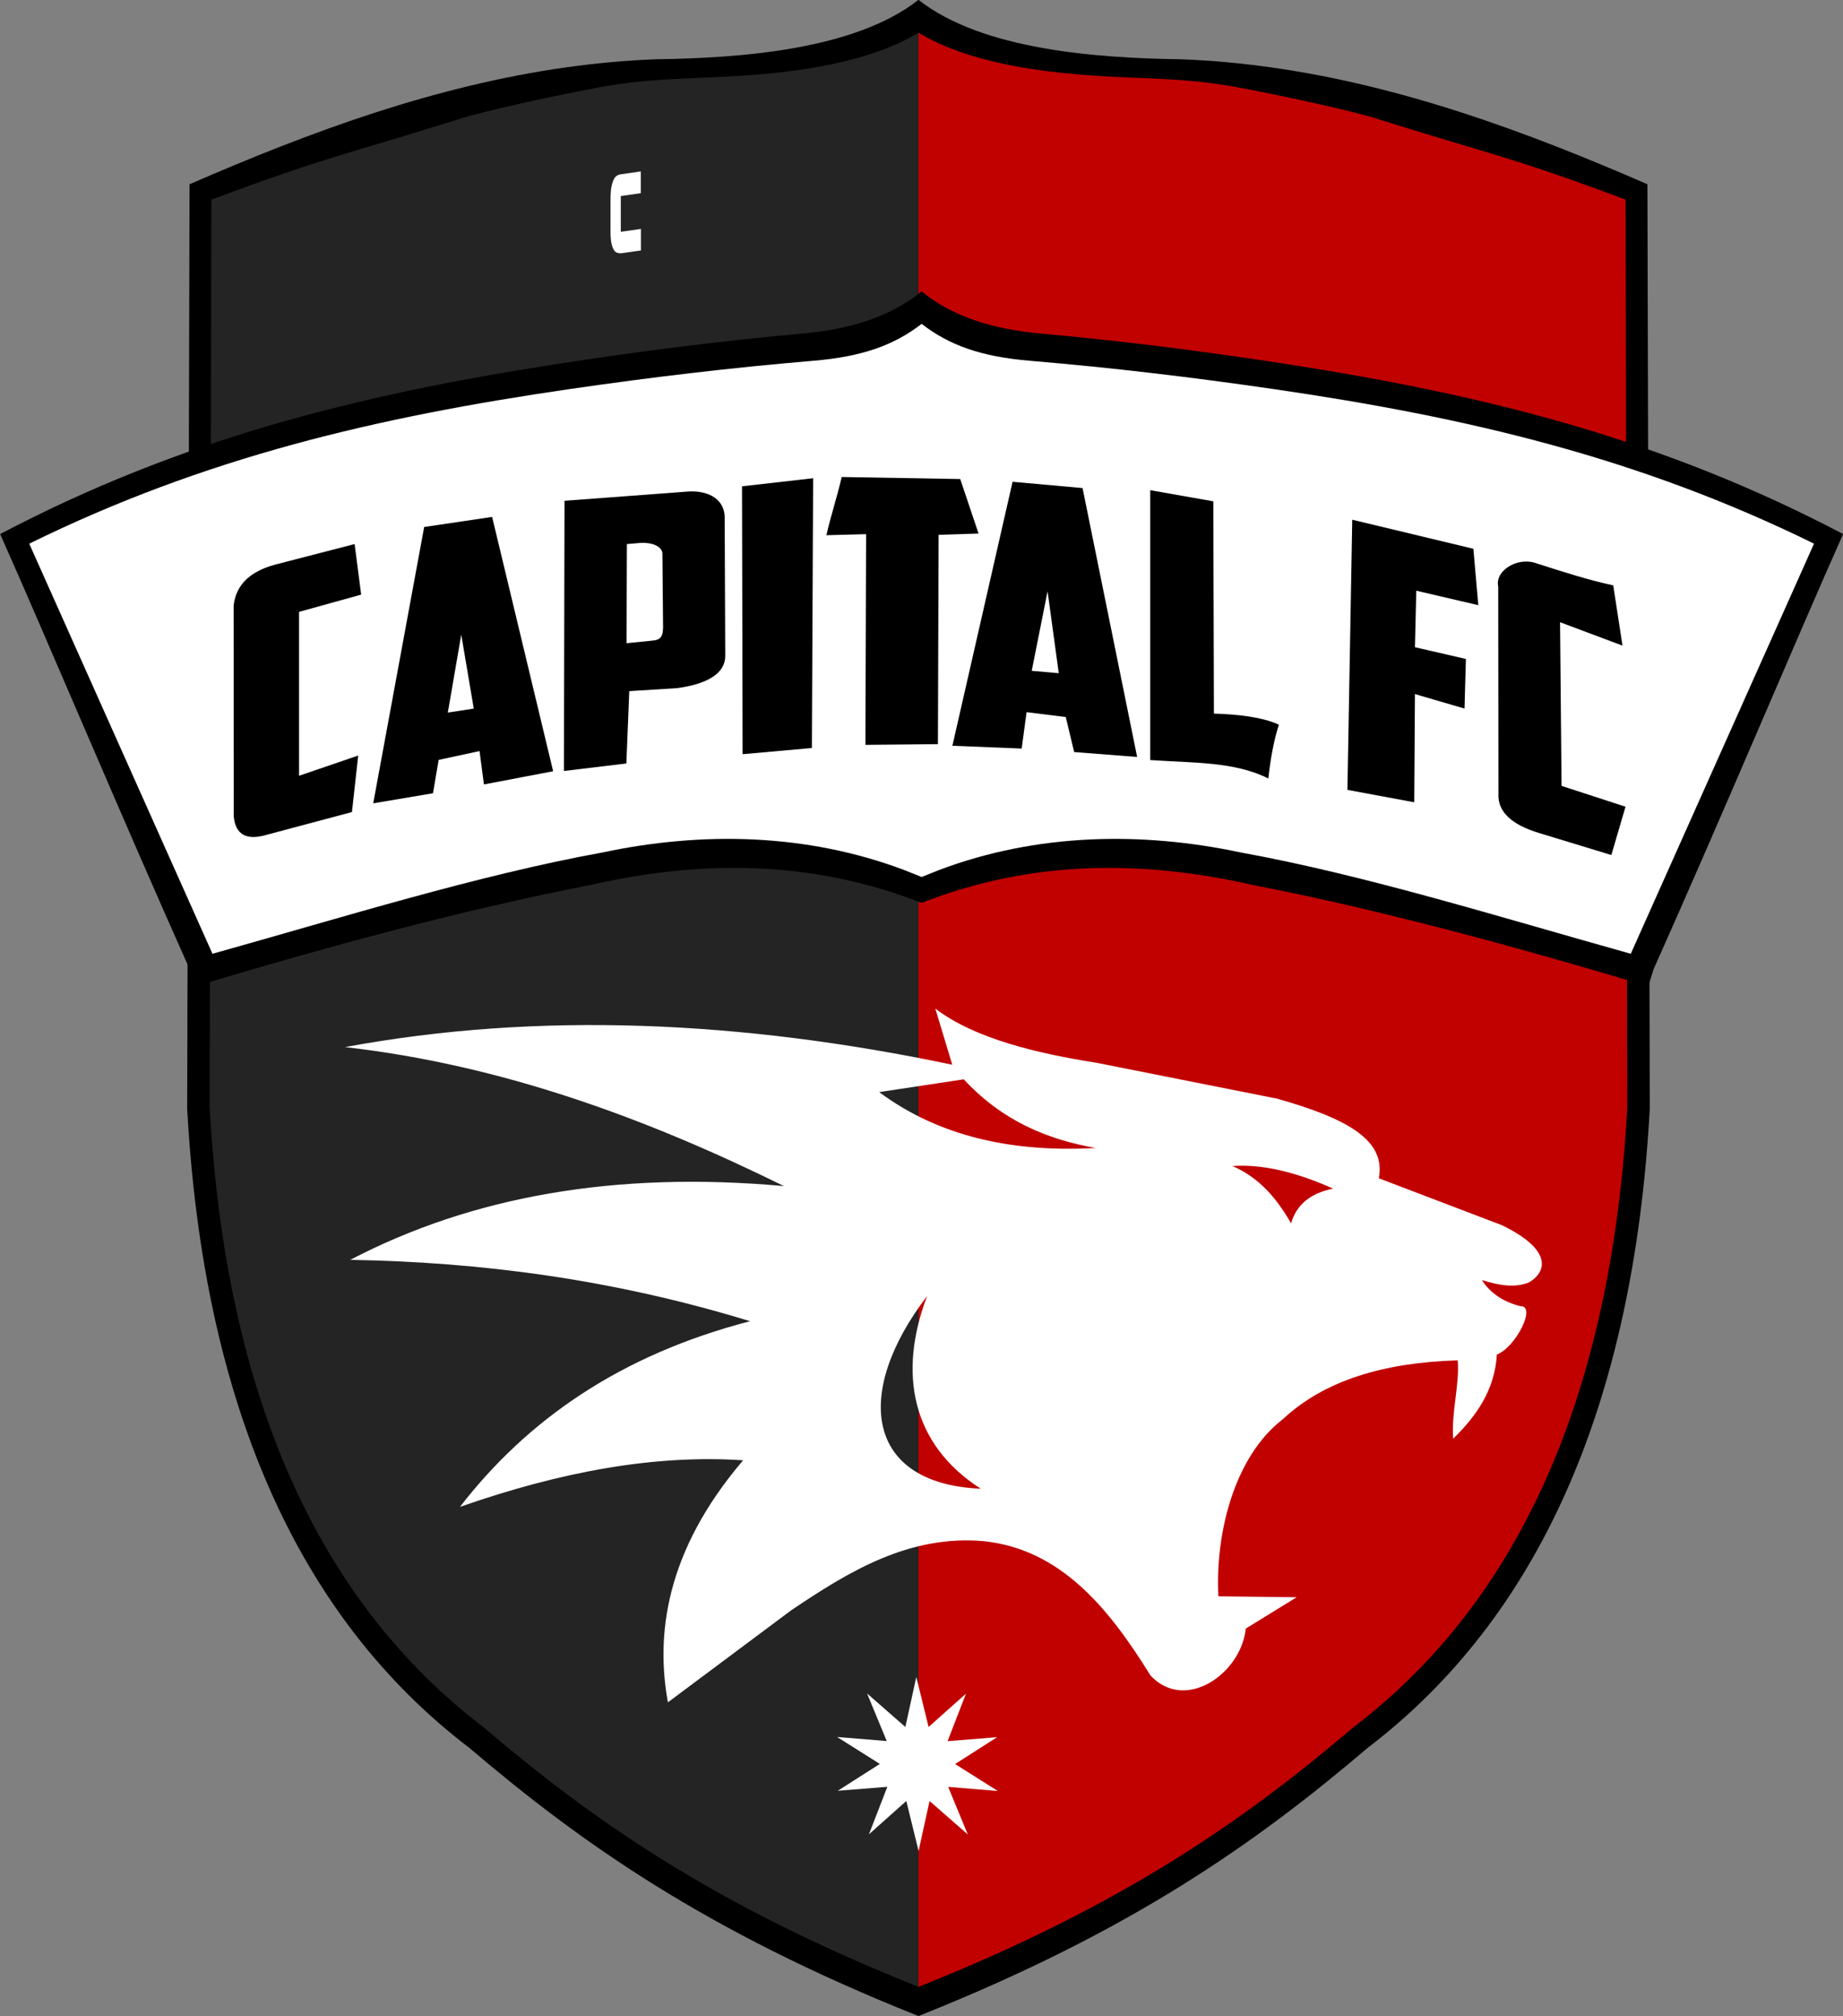
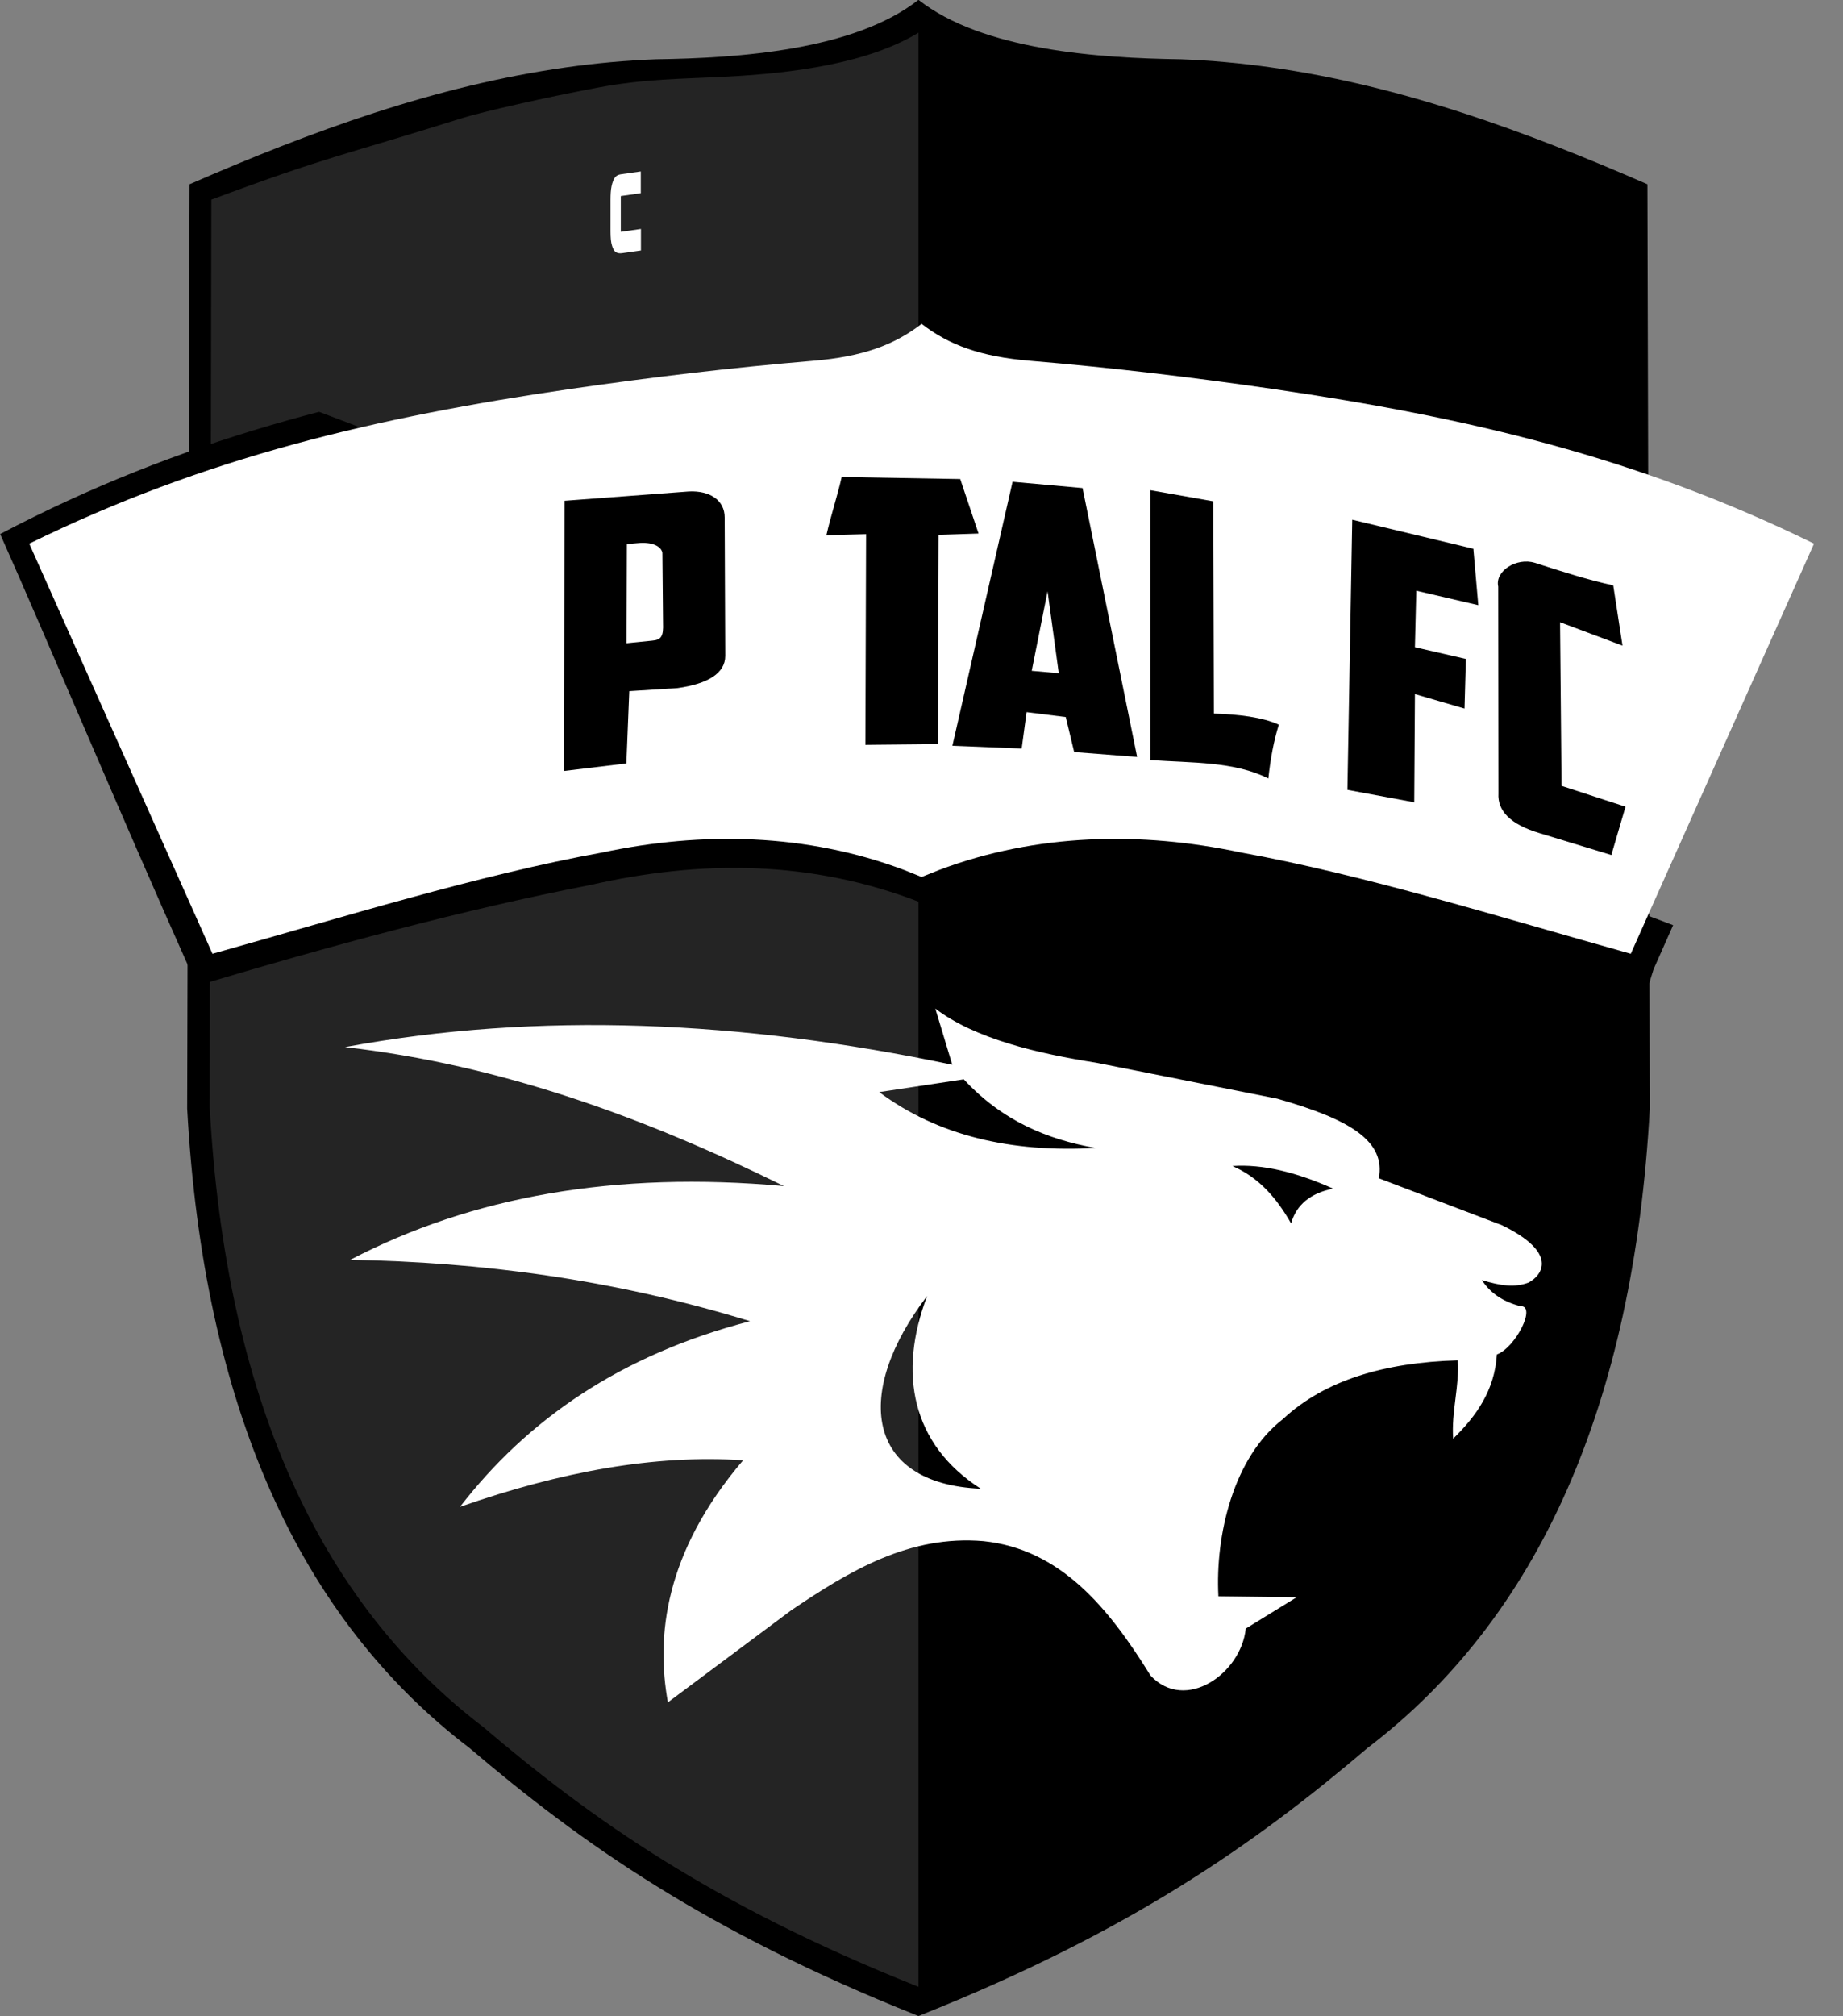
<svg xmlns="http://www.w3.org/2000/svg" width="551.6pt" height="603.1pt" viewBox="0 0 551.6 603.1" version="1.1">
  <rect x="0" y="0" width="551.6" height="603.1" fill="#808080" stroke="none" />
  <defs>
    <clipPath id="clip1">
      <path d="M 56 0 L 494 0 L 494 603.102 L 56 603.102 Z M 56 0 " />
    </clipPath>
    <clipPath id="clip2">
-       <path d="M 0 87 L 551.602 87 L 551.602 296 L 0 296 Z M 0 87 " />
+       <path d="M 0 87 L 551.602 296 L 0 296 Z M 0 87 " />
    </clipPath>
  </defs>
  <g id="surface1">
    <g clip-path="url(#clip1)" clip-rule="nonzero">
      <path style=" stroke:none;fill-rule:evenodd;fill:rgb(0%,0%,0%);fill-opacity:1;" d="M 56.73 55.117 C 93.293 39.199 130.418 25.625 169.484 20.141 C 178.336 18.898 187.289 18.07 196.355 17.727 C 220.867 17.379 255.66 15.086 274.895 -0.055 L 274.898 -0.055 C 294.137 15.086 328.926 17.379 353.438 17.727 C 362.508 18.07 371.461 18.898 380.312 20.141 C 419.379 25.625 456.504 39.199 493.062 55.117 L 493.777 331.621 C 488.875 420.516 460.328 483.965 409.273 522.855 C 375.852 551.309 338.508 577.645 275.555 602.758 L 274.898 603.02 L 274.238 602.758 C 211.285 577.645 173.945 551.309 140.523 522.855 C 89.465 483.965 60.918 420.516 56.02 331.621 Z M 56.73 55.117 " />
    </g>
    <path style=" stroke:none;fill-rule:evenodd;fill:rgb(14.11%,14.11%,14.11%);fill-opacity:1;" d="M 274.898 594.285 L 274.262 594.031 C 213.246 569.688 177.055 544.164 144.66 516.59 C 143.887 516 143.117 515.406 142.355 514.805 C 141.594 514.203 140.836 513.598 140.086 512.984 C 139.332 512.375 138.586 511.754 137.844 511.133 C 137.105 510.508 136.367 509.879 135.637 509.242 C 134.906 508.605 134.18 507.965 133.461 507.316 C 132.742 506.672 132.027 506.02 131.32 505.359 C 130.609 504.699 129.906 504.035 129.207 503.363 C 128.508 502.695 127.816 502.02 127.129 501.336 C 126.441 500.656 125.758 499.965 125.082 499.273 C 124.402 498.578 123.73 497.879 123.066 497.172 C 122.398 496.469 121.738 495.758 121.082 495.039 C 120.426 494.32 119.777 493.598 119.133 492.871 C 118.488 492.141 117.848 491.406 117.215 490.664 C 116.582 489.926 115.953 489.18 115.328 488.426 C 114.703 487.672 114.086 486.914 113.477 486.152 C 112.863 485.387 112.254 484.617 111.652 483.844 C 111.051 483.066 110.457 482.285 109.863 481.496 C 109.273 480.711 108.688 479.918 108.109 479.117 C 107.527 478.316 106.953 477.512 106.383 476.703 C 105.816 475.891 105.25 475.074 104.691 474.25 C 104.133 473.43 103.582 472.602 103.035 471.766 C 102.484 470.93 101.945 470.09 101.406 469.246 C 100.871 468.398 100.34 467.547 99.812 466.688 C 99.285 465.828 98.766 464.965 98.25 464.098 C 97.734 463.227 97.227 462.352 96.723 461.469 C 96.219 460.586 95.719 459.699 95.227 458.809 C 94.73 457.914 94.246 457.016 93.762 456.109 C 93.277 455.203 92.801 454.293 92.332 453.375 C 91.859 452.461 91.395 451.535 90.934 450.605 C 90.473 449.68 90.016 448.742 89.566 447.805 C 89.117 446.863 88.672 445.918 88.234 444.965 C 87.793 444.012 87.359 443.055 86.934 442.09 C 86.504 441.125 86.082 440.156 85.664 439.18 C 85.246 438.203 84.836 437.219 84.43 436.234 C 84.023 435.246 83.625 434.25 83.227 433.25 C 82.832 432.25 82.441 431.246 82.059 430.234 C 81.676 429.223 81.297 428.203 80.922 427.18 C 80.551 426.156 80.18 425.129 79.82 424.094 C 79.457 423.059 79.102 422.016 78.75 420.969 C 78.398 419.922 78.051 418.867 77.711 417.809 C 77.371 416.75 77.035 415.688 76.707 414.613 C 76.379 413.543 76.055 412.469 75.734 411.383 C 75.418 410.301 75.105 409.211 74.797 408.117 C 74.488 407.023 74.188 405.922 73.891 404.816 C 73.594 403.707 73.305 402.598 73.02 401.477 C 72.734 400.359 72.453 399.234 72.18 398.105 C 71.906 396.973 71.637 395.836 71.371 394.695 C 71.109 393.551 70.852 392.402 70.602 391.25 C 70.348 390.094 70.102 388.934 69.859 387.77 C 69.617 386.602 69.383 385.43 69.152 384.25 C 68.922 383.074 68.699 381.887 68.48 380.699 C 68.262 379.508 68.047 378.312 67.84 377.109 C 67.633 375.906 67.43 374.699 67.23 373.484 C 67.035 372.27 66.844 371.051 66.656 369.824 C 66.473 368.598 66.293 367.367 66.117 366.129 C 65.941 364.891 65.773 363.645 65.609 362.395 C 65.445 361.145 65.289 359.891 65.137 358.629 C 64.984 357.363 64.836 356.098 64.695 354.824 C 64.555 353.551 64.418 352.27 64.289 350.984 C 64.16 349.695 64.035 348.406 63.918 347.105 C 63.797 345.809 63.684 344.504 63.578 343.195 C 63.469 341.883 63.367 340.566 63.27 339.246 C 63.172 337.922 63.082 336.594 62.996 335.262 C 62.91 333.926 62.832 332.586 62.758 331.242 L 63.25 59.715 C 98.629 46.531 102.148 46.691 138.629 35.234 C 144.07 33.527 163.289 29.121 178.852 26.215 C 193.16 23.539 203.348 23.648 217.488 22.918 C 237.652 21.879 259.785 18.926 274.898 9.777 Z M 274.898 594.285 " />
-     <path style=" stroke:none;fill-rule:evenodd;fill:rgb(75.781%,0.392%,0%);fill-opacity:1;" d="M 274.898 594.285 L 275.535 594.031 C 336.551 569.688 372.742 544.164 405.133 516.59 C 405.906 516 406.676 515.406 407.438 514.805 C 408.199 514.203 408.957 513.598 409.711 512.984 C 410.461 512.375 411.207 511.754 411.949 511.133 C 412.691 510.508 413.426 509.879 414.156 509.242 C 414.887 508.605 415.613 507.965 416.332 507.316 C 417.051 506.672 417.766 506.02 418.477 505.359 C 419.184 504.699 419.891 504.035 420.586 503.363 C 421.285 502.695 421.98 502.02 422.668 501.336 C 423.355 500.656 424.035 499.965 424.715 499.273 C 425.391 498.578 426.062 497.879 426.73 497.172 C 427.395 496.469 428.055 495.758 428.711 495.039 C 429.367 494.32 430.016 493.598 430.66 492.871 C 431.305 492.141 431.945 491.406 432.582 490.664 C 433.215 489.926 433.844 489.18 434.465 488.426 C 435.09 487.672 435.707 486.914 436.32 486.152 C 436.934 485.387 437.539 484.617 438.141 483.844 C 438.742 483.066 439.34 482.285 439.93 481.496 C 440.52 480.711 441.105 479.918 441.688 479.117 C 442.266 478.316 442.84 477.512 443.41 476.703 C 443.98 475.891 444.543 475.074 445.102 474.25 C 445.66 473.43 446.215 472.602 446.762 471.766 C 447.309 470.93 447.852 470.09 448.387 469.246 C 448.926 468.398 449.457 467.547 449.98 466.688 C 450.508 465.828 451.027 464.965 451.543 464.098 C 452.059 463.227 452.566 462.352 453.074 461.469 C 453.578 460.586 454.074 459.699 454.57 458.809 C 455.062 457.914 455.551 457.016 456.031 456.109 C 456.516 455.203 456.992 454.293 457.465 453.375 C 457.938 452.461 458.402 451.535 458.863 450.605 C 459.324 449.68 459.777 448.742 460.23 447.805 C 460.68 446.863 461.121 445.918 461.562 444.965 C 462 444.012 462.434 443.055 462.863 442.09 C 463.289 441.125 463.711 440.156 464.129 439.18 C 464.547 438.203 464.957 437.219 465.363 436.234 C 465.77 435.246 466.172 434.25 466.566 433.25 C 466.961 432.25 467.352 431.246 467.734 430.234 C 468.121 429.223 468.5 428.203 468.871 427.18 C 469.246 426.156 469.613 425.129 469.977 424.094 C 470.336 423.059 470.695 422.016 471.047 420.969 C 471.398 419.922 471.742 418.867 472.082 417.809 C 472.422 416.75 472.758 415.688 473.09 414.613 C 473.418 413.543 473.742 412.469 474.059 411.383 C 474.379 410.301 474.691 409.211 475 408.117 C 475.305 407.023 475.605 405.922 475.902 404.816 C 476.199 403.707 476.492 402.598 476.777 401.477 C 477.062 400.359 477.34 399.234 477.617 398.105 C 477.891 396.973 478.16 395.836 478.422 394.695 C 478.684 393.551 478.941 392.402 479.195 391.25 C 479.445 390.094 479.695 388.934 479.934 387.77 C 480.176 386.602 480.41 385.43 480.641 384.25 C 480.871 383.074 481.098 381.887 481.316 380.699 C 481.535 379.508 481.746 378.312 481.957 377.109 C 482.164 375.906 482.367 374.699 482.562 373.484 C 482.758 372.27 482.949 371.051 483.137 369.824 C 483.32 368.598 483.504 367.367 483.676 366.129 C 483.852 364.891 484.02 363.645 484.184 362.395 C 484.348 361.145 484.504 359.891 484.656 358.629 C 484.809 357.363 484.957 356.098 485.098 354.824 C 485.238 353.551 485.375 352.27 485.504 350.984 C 485.637 349.695 485.758 348.406 485.879 347.105 C 485.996 345.809 486.109 344.504 486.219 343.195 C 486.324 341.883 486.43 340.566 486.523 339.246 C 486.621 337.922 486.711 336.594 486.797 335.262 C 486.883 333.926 486.961 332.586 487.039 331.242 L 486.543 59.715 C 451.168 46.531 447.645 46.691 411.168 35.234 C 405.723 33.527 386.504 29.121 370.941 26.215 C 356.633 23.539 346.445 23.648 332.305 22.918 C 312.145 21.879 290.008 18.926 274.898 9.777 Z M 274.898 594.285 " />
    <g clip-path="url(#clip2)" clip-rule="nonzero">
      <path style=" stroke:none;fill-rule:evenodd;fill:rgb(0%,0%,0%);fill-opacity:1;" d="M 56.789 289.961 C 36 243.473 14.02 191.105 0.047 159.738 C 53.941 131.418 106.531 118.238 165.875 109.008 C 190.926 105.109 215.289 102.008 240.5 99.738 C 255.824 98.359 267.457 94.051 275.828 87.156 L 275.828 87.141 L 275.836 87.148 L 275.848 87.141 L 275.848 87.156 C 284.219 94.051 295.848 98.359 311.176 99.738 C 336.383 102.008 360.75 105.109 385.801 109.008 C 445.141 118.238 497.73 131.418 551.629 159.738 C 537.652 191.105 515.676 243.473 494.887 289.961 L 493.312 295.02 C 453.07 282.973 413.359 272.176 375.09 264.738 C 342.043 257.227 309 257.129 275.953 270.02 L 275.723 270.02 C 242.676 257.129 209.629 257.227 176.586 264.738 C 138.316 272.176 98.605 282.973 58.359 295.02 Z M 56.789 289.961 " />
    </g>
    <path style=" stroke:none;fill-rule:evenodd;fill:rgb(100%,100%,100%);fill-opacity:1;" d="M 8.75 162.617 C 61.34 136.797 112.656 124.785 170.562 116.367 C 195.008 112.816 218.781 109.984 243.379 107.918 C 258.336 106.664 267.668 103.16 275.836 96.879 L 275.836 96.875 L 275.836 96.879 L 275.836 96.875 L 275.836 96.879 C 284.008 103.16 293.336 106.664 308.293 107.918 C 332.891 109.984 356.664 112.816 381.113 116.367 C 439.016 124.785 490.332 136.797 542.926 162.617 L 488.082 285.285 C 448.812 274.305 408.672 261.762 371.332 254.98 C 341.551 248.656 310.25 249.242 281.117 260.211 L 275.836 262.324 L 270.555 260.211 C 241.426 249.242 210.121 248.656 180.344 254.98 C 143 261.762 102.863 274.305 63.59 285.285 Z M 8.75 162.617 " />
-     <path style=" stroke:none;fill-rule:evenodd;fill:rgb(100%,100%,100%);fill-opacity:1;" d="M 274.25 501.594 L 277.922 516.566 L 289.113 506.586 L 283.605 520.801 L 298.43 519.617 L 285.844 527.645 L 298.641 535.707 L 283.781 534.48 L 289.66 548.715 L 278.211 538.703 L 274.926 553.664 L 271.254 538.691 L 260.062 548.672 L 265.57 534.457 L 250.746 535.641 L 263.332 527.613 L 250.539 519.551 L 265.395 520.773 L 259.516 506.543 L 270.969 516.555 Z M 274.25 501.594 " />
    <path style=" stroke:none;fill-rule:evenodd;fill:rgb(100%,100%,100%);fill-opacity:1;" d="M 279.934 301.68 C 291.715 310.691 310.535 315.121 328.148 317.883 L 382.223 328.621 C 404.301 334.855 414.734 341.387 412.676 352.438 L 449.566 366.492 C 466.535 374.797 461.559 381.438 457.523 383.625 C 453.402 385.191 449.152 384.621 443.516 382.887 C 445.875 386.535 449.523 389.273 455.035 390.695 C 459.996 390.48 453.609 403.074 448.008 405.141 C 447.348 415.82 441.895 423.539 434.926 430.324 C 434.336 422.367 436.883 414.258 436.293 406.898 C 414.25 407.527 396.383 412.898 383.98 424.469 C 369.223 435.82 363.676 459.066 364.66 477.477 L 388.078 477.758 L 372.852 487.129 C 371.445 500.652 354.738 512.266 344.352 501.184 C 331.73 480.793 317.383 463.391 294.379 460.973 C 272.137 459.066 254.293 469.867 236.793 481.664 L 199.898 509.188 C 196.332 489.566 198.828 464.406 222.414 436.789 C 196.023 435.043 168.043 440.121 137.668 450.723 C 157.77 424.719 185.668 405.254 224.492 395.188 C 183.309 382.578 143.629 377.492 104.832 376.836 C 141.055 357.934 184.082 350.176 234.645 354.777 C 193.113 334.312 149.98 318.523 103.27 313.199 C 161.137 302.48 221.934 305.242 285.008 318.469 Z M 288.453 322.836 C 300.012 335.324 313.539 340.824 327.902 343.375 C 302.637 344.789 280.762 339.762 263.141 326.66 Z M 398.992 355.531 C 392.148 356.902 387.992 360.395 386.414 365.922 C 382.199 358.566 376.949 352.246 368.852 348.773 C 377.891 348.148 388.012 350.613 398.992 355.531 Z M 277.484 387.66 C 255.41 416.461 258.926 443.809 293.543 445.301 C 272.84 432.031 268.684 410.746 277.484 387.66 Z M 277.484 387.66 " />
-     <path style=" stroke:none;fill-rule:evenodd;fill:rgb(0%,0%,0%);fill-opacity:1;" d="M 106.137 162.734 L 108.094 177.859 L 89.5 183.02 L 89.5 232.043 L 107.207 225.992 L 105.336 242.895 L 79.98 249.656 C 74.02 251.445 70.453 249.898 69.945 244.09 L 69.93 181.062 C 70.723 174.422 75.418 170.77 82.383 168.875 Z M 106.137 162.734 " />
-     <path style=" stroke:none;fill-rule:evenodd;fill:rgb(0%,0%,0%);fill-opacity:1;" d="M 126.953 157.629 L 147.289 154.617 L 165.551 230.684 L 144.84 234.637 L 143.523 224.656 L 131.285 227.293 L 129.59 237.273 L 111.703 240.285 Z M 141.797 211.949 L 134.031 213.137 L 138.051 189.844 Z M 141.797 211.949 " />
    <path style=" stroke:none;fill-rule:evenodd;fill:rgb(0%,0%,0%);fill-opacity:1;" d="M 168.953 149.793 L 168.781 230.609 L 187.469 228.359 L 188.336 206.73 L 202.785 205.82 C 211.895 204.535 217.07 201.367 217.062 196.172 L 216.891 154.812 C 216.906 149.613 212.449 146.723 206.227 147.004 Z M 187.625 162.742 L 187.527 192.395 L 195.156 191.625 C 197.895 191.398 198.602 190.398 198.441 186.312 L 198.25 165.348 C 197.863 163.246 194.898 162.074 191.004 162.449 Z M 187.625 162.742 " />
-     <path style=" stroke:none;fill-rule:evenodd;fill:rgb(0%,0%,0%);fill-opacity:1;" d="M 243.367 143.043 L 222.082 145.465 L 222.254 225.59 L 242.992 223.738 Z M 243.367 143.043 " />
    <path style=" stroke:none;fill-rule:evenodd;fill:rgb(0%,0%,0%);fill-opacity:1;" d="M 287.391 143.289 L 292.871 159.586 L 280.922 159.984 L 280.715 222.586 L 259.012 222.797 L 259.219 159.773 L 247.336 160.09 C 248.652 154.281 250.594 148.484 251.914 142.676 Z M 287.391 143.289 " />
    <path style=" stroke:none;fill-rule:evenodd;fill:rgb(0%,0%,0%);fill-opacity:1;" d="M 324.004 145.988 L 340.34 226.414 L 321.492 224.949 L 318.977 214.477 L 307.25 213.012 L 305.781 223.902 L 285.047 223.066 L 303.059 144.105 Z M 313.531 176.863 L 316.883 201.363 L 308.789 200.652 Z M 313.531 176.863 " />
    <path style=" stroke:none;fill-rule:evenodd;fill:rgb(0%,0%,0%);fill-opacity:1;" d="M 344.258 146.621 L 363.137 149.953 L 363.32 213.445 C 370.566 213.656 377.922 214.504 382.754 216.766 C 381.188 221.699 380.223 227.152 379.609 232.863 C 369.48 227.727 356.754 228.219 344.258 227.34 Z M 344.258 146.621 " />
    <path style=" stroke:none;fill-rule:evenodd;fill:rgb(0%,0%,0%);fill-opacity:1;" d="M 404.719 155.457 L 440.973 164.145 L 442.445 181.016 L 423.891 176.688 L 423.48 193.594 L 438.734 197.098 L 438.32 211.938 L 423.48 207.609 L 423.273 239.973 L 403.277 236.262 Z M 404.719 155.457 " />
    <path style=" stroke:none;fill-rule:evenodd;fill:rgb(0%,0%,0%);fill-opacity:1;" d="M 448.41 175.449 C 447.371 170.781 453.926 166.684 459.332 168.332 C 467.531 170.969 475.387 173.5 482.832 175.086 L 485.605 193.117 L 466.914 186.113 L 467.363 235.066 L 486.508 241.297 L 482.266 255.75 L 460.746 249.199 C 451.973 246.562 448.172 242.52 448.477 237.312 Z M 448.41 175.449 " />
    <path style=" stroke:none;fill-rule:evenodd;fill:rgb(100%,100%,100%);fill-opacity:1;" d="M 185.84 52.129 L 191.785 51.277 L 191.785 57.781 L 185.801 58.637 L 185.801 69.336 L 191.828 68.477 L 191.828 74.914 L 186.168 75.723 C 185.453 75.828 184.848 75.727 184.355 75.43 C 183.859 75.133 183.473 74.488 183.188 73.508 C 183.012 72.957 182.891 72.324 182.824 71.613 C 182.758 70.902 182.727 70.094 182.727 69.18 L 182.727 59.793 C 182.727 58.992 182.75 58.254 182.793 57.578 C 182.836 56.902 182.922 56.27 183.047 55.664 C 183.168 55.066 183.336 54.516 183.551 54.008 C 183.805 53.375 184.121 52.918 184.492 52.648 C 184.863 52.379 185.312 52.203 185.84 52.129 Z M 185.84 52.129 " />
  </g>
</svg>